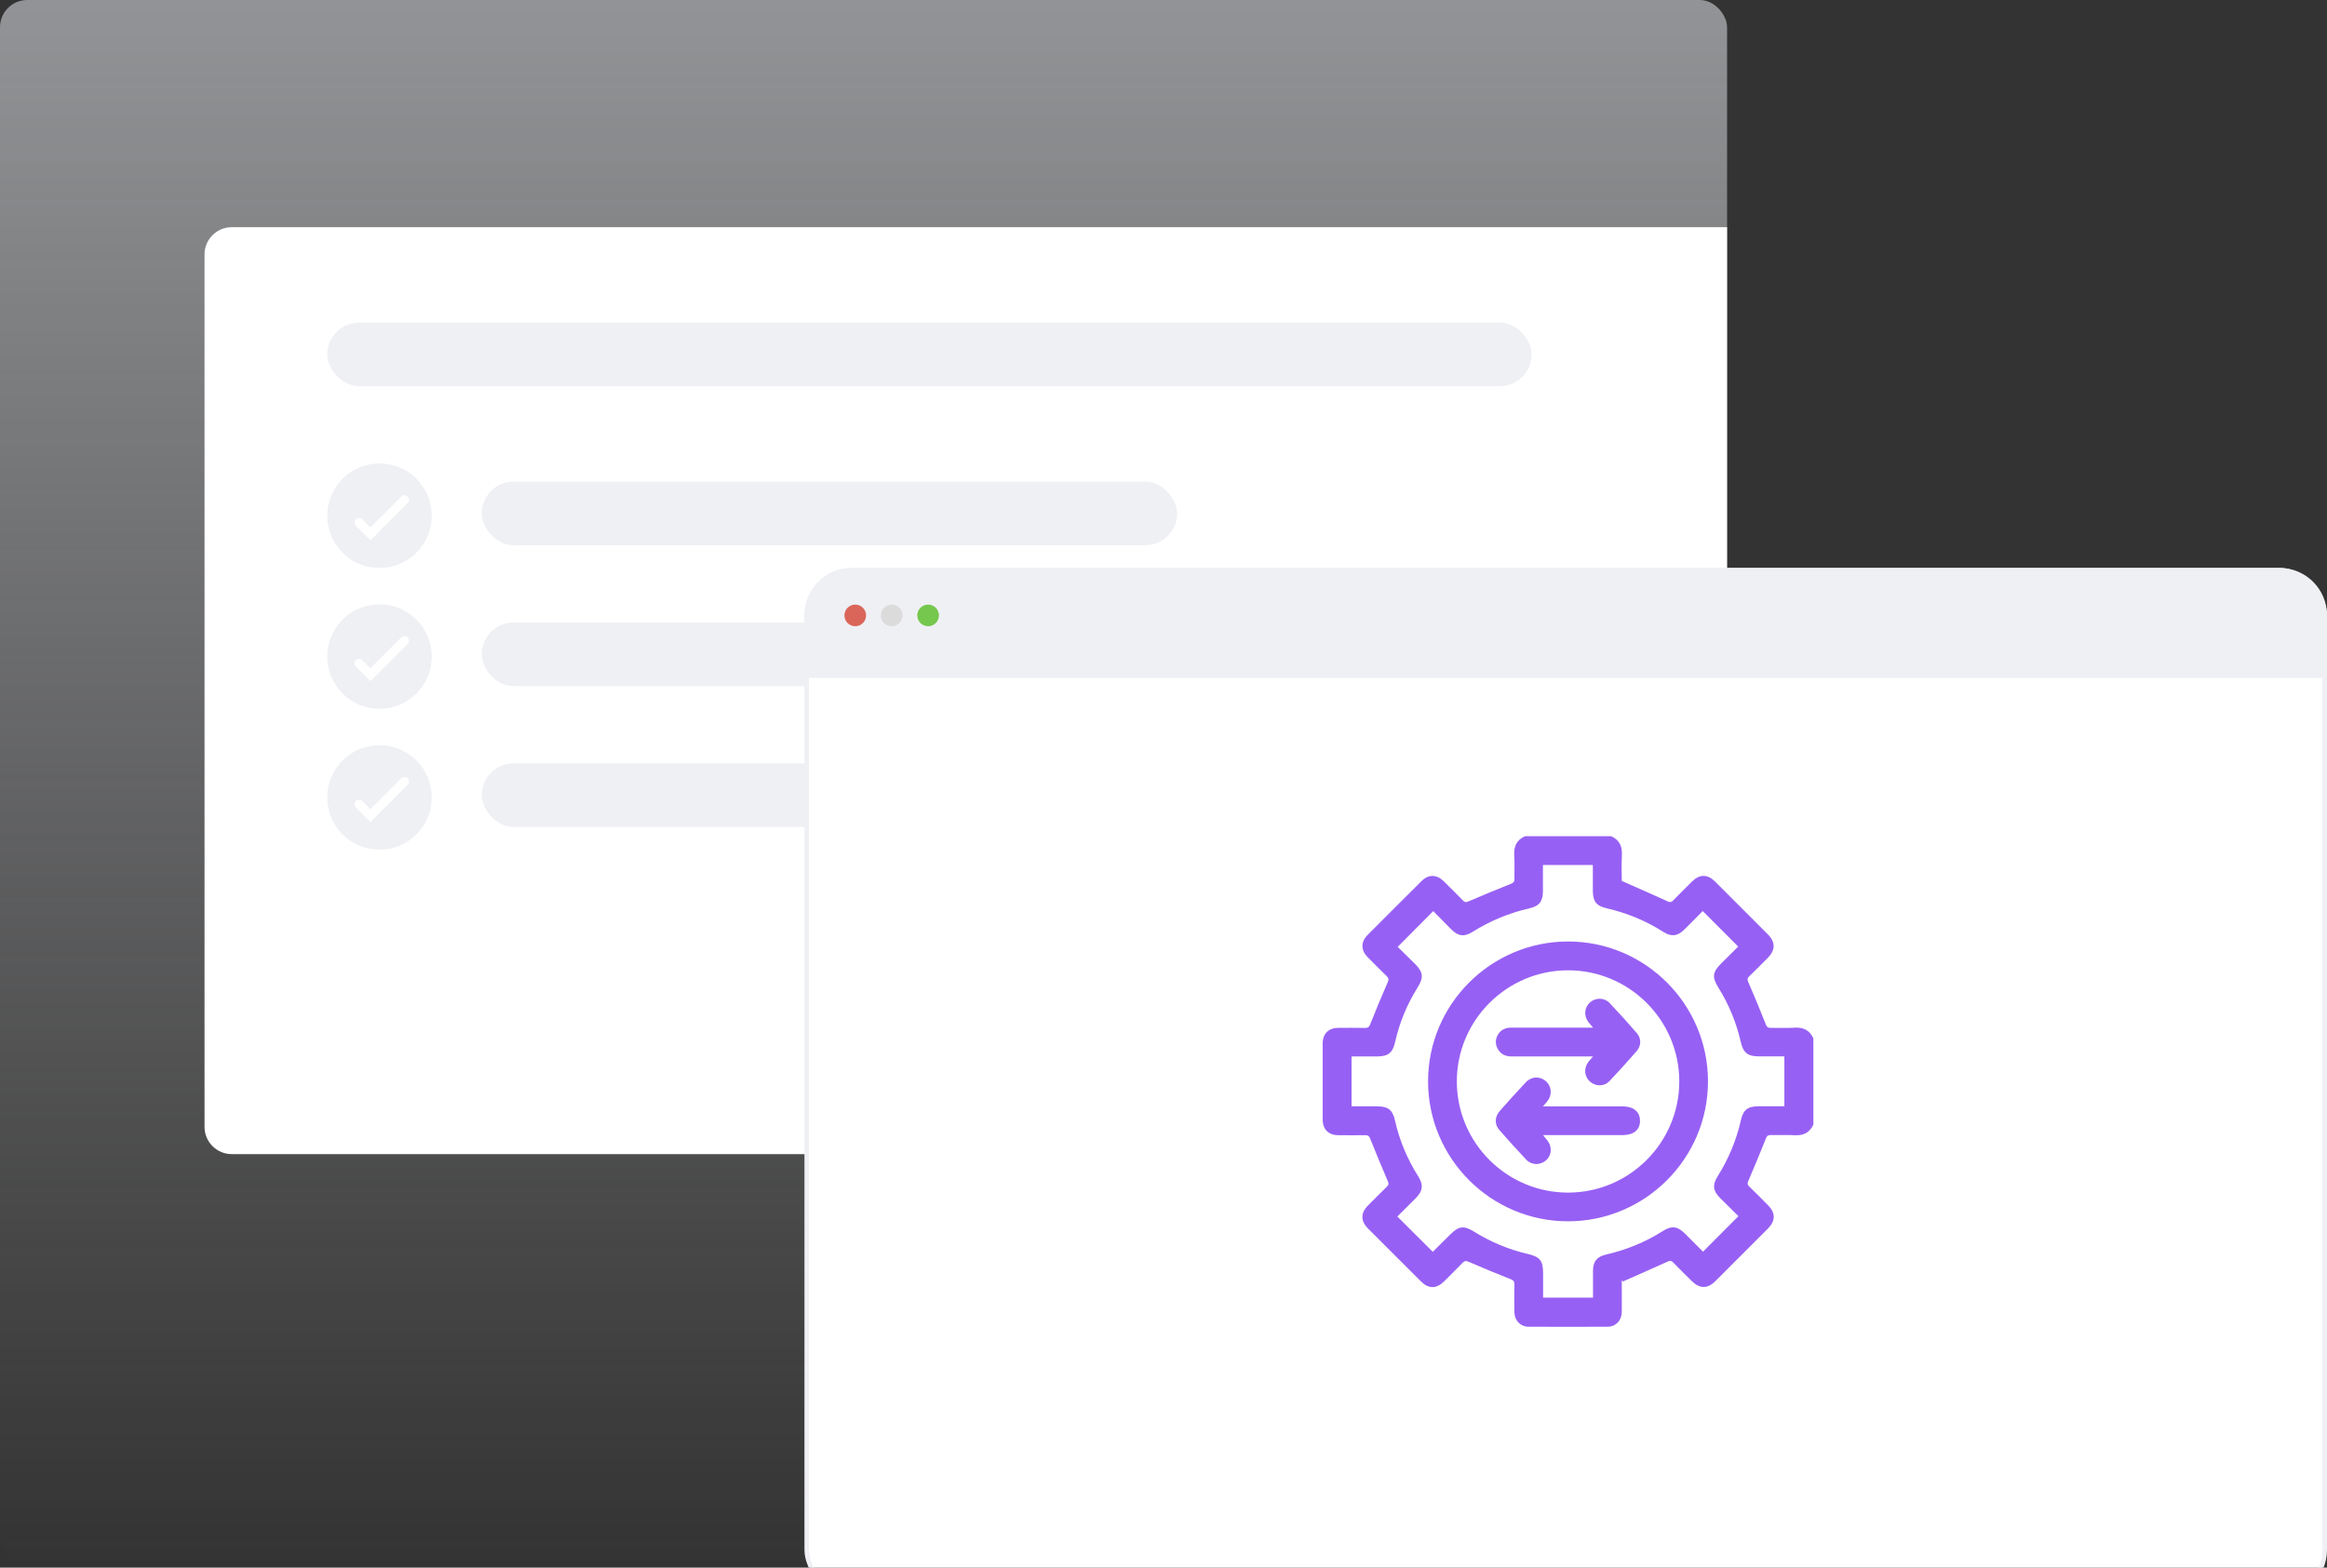
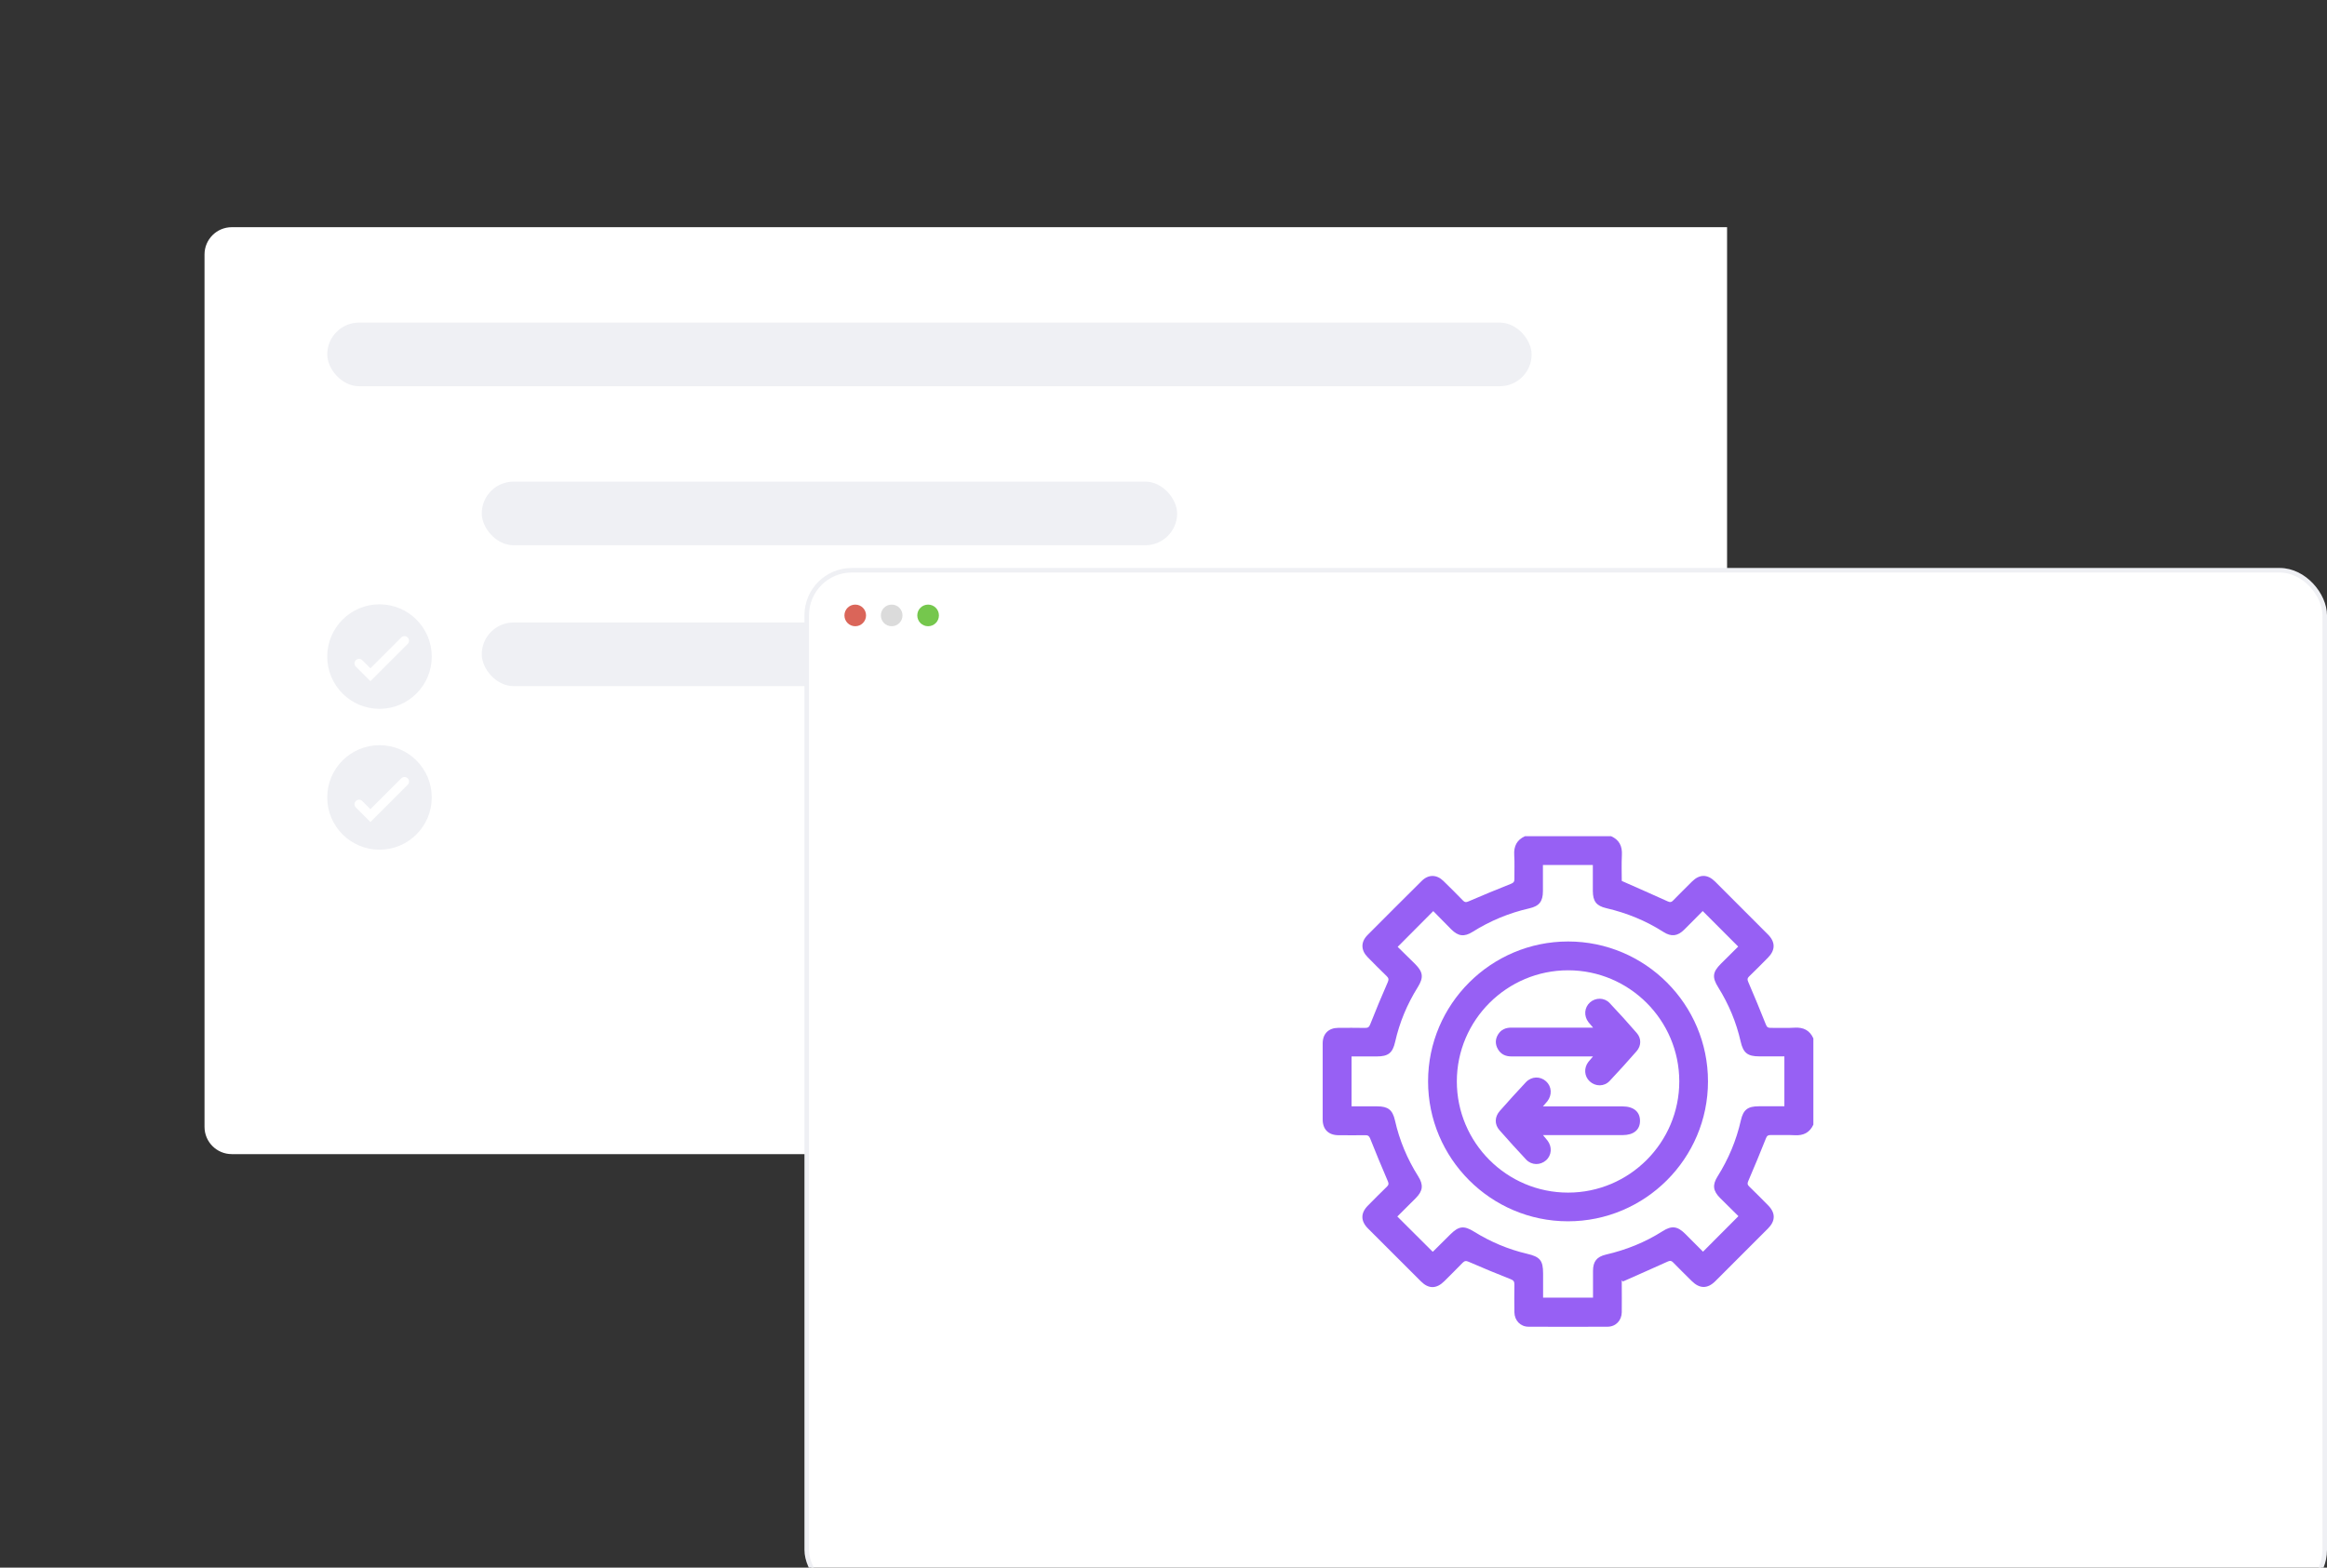
<svg xmlns="http://www.w3.org/2000/svg" width="512" height="345" viewBox="0 0 512 345" fill="none">
  <rect x="0" y="0" width="512" height="345" fill="#333333" stroke="none" />
  <g clip-path="url(#clip0_6321_79466)">
-     <rect width="380" height="345" rx="6" fill="url(#paint0_linear_6321_79466)" />
    <path d="M45 56C45 52.686 47.686 50 51 50H380V254H51C47.686 254 45 251.314 45 248V56Z" fill="white" />
    <rect x="72" y="71" width="265" height="14" rx="7" fill="#EFF0F4" />
    <rect x="106" y="106" width="153" height="14" rx="7" fill="#EFF0F4" />
-     <circle cx="83.5" cy="113.5" r="11.5" fill="#EFF0F4" />
-     <path d="M79 115L81.5 117.5L89 110" stroke="white" stroke-width="2" stroke-linecap="round" />
+     <path d="M79 115L89 110" stroke="white" stroke-width="2" stroke-linecap="round" />
    <rect x="106" y="137" width="153" height="14" rx="7" fill="#EFF0F4" />
    <circle cx="83.5" cy="144.5" r="11.5" fill="#EFF0F4" />
    <path d="M79 146L81.5 148.5L89 141" stroke="white" stroke-width="2" stroke-linecap="round" />
-     <rect x="106" y="168" width="153" height="14" rx="7" fill="#EFF0F4" />
    <circle cx="83.5" cy="175.5" r="11.5" fill="#EFF0F4" />
    <path d="M79 177L81.5 179.5L89 172" stroke="white" stroke-width="2" stroke-linecap="round" />
    <rect x="177.5" y="125.5" width="334" height="225.51" rx="9.908" fill="white" stroke="#EFF0F4" />
    <g clip-path="url(#clip1_6321_79466)">
      <path d="M399 247.486C398.189 249.261 396.813 249.955 394.872 249.84C393.123 249.737 391.361 249.84 389.599 249.801C389.033 249.801 388.776 249.943 388.557 250.521C387.31 253.673 385.998 256.811 384.661 259.936C384.442 260.451 384.455 260.721 384.853 261.107C386.268 262.47 387.644 263.872 389.033 265.274C390.679 266.933 390.679 268.682 389.02 270.354C385.149 274.238 381.278 278.11 377.395 281.981C375.697 283.666 373.961 283.653 372.238 281.943C370.862 280.579 369.485 279.229 368.135 277.84C367.762 277.454 367.479 277.402 366.965 277.634C363.686 279.126 360.38 280.566 357.088 282.033C356.998 281.943 356.921 281.853 356.831 281.763C356.831 282.136 356.831 282.521 356.831 282.894C356.831 284.862 356.857 286.83 356.831 288.798C356.805 290.611 355.519 291.975 353.719 291.988C347.919 292.013 342.119 292.013 336.319 291.988C334.531 291.988 333.233 290.611 333.207 288.811C333.181 286.779 333.168 284.734 333.207 282.701C333.22 282.033 333.001 281.763 332.371 281.518C329.272 280.296 326.198 279.036 323.15 277.698C322.546 277.428 322.237 277.492 321.8 277.93C320.475 279.293 319.125 280.631 317.787 281.968C316.064 283.679 314.341 283.705 312.643 282.007C308.76 278.136 304.876 274.264 301.005 270.38C299.346 268.721 299.346 266.959 300.992 265.312C302.381 263.91 303.757 262.509 305.172 261.145C305.57 260.759 305.583 260.489 305.365 259.975C304.027 256.849 302.715 253.724 301.468 250.56C301.236 249.994 300.992 249.827 300.426 249.84C298.459 249.865 296.491 249.853 294.523 249.84C292.324 249.84 291.025 248.566 291.025 246.393C291.025 240.811 291.025 235.216 291.025 229.634C291.025 227.512 292.324 226.226 294.433 226.213C296.401 226.213 298.369 226.174 300.336 226.226C301.018 226.238 301.262 226.02 301.506 225.377C302.728 222.277 304.001 219.216 305.339 216.168C305.609 215.563 305.532 215.242 305.094 214.817C303.68 213.454 302.291 212.052 300.915 210.65C299.41 209.119 299.385 207.319 300.876 205.801C304.837 201.814 308.824 197.84 312.811 193.878C314.277 192.412 316.103 192.425 317.582 193.878C319.048 195.306 320.488 196.746 321.903 198.2C322.289 198.599 322.559 198.611 323.073 198.393C326.198 197.055 329.323 195.743 332.487 194.496C333.065 194.264 333.22 194.007 333.207 193.441C333.181 191.679 333.284 189.917 333.168 188.168C333.053 186.226 333.747 184.849 335.522 184.039H354.503C356.291 184.849 356.96 186.226 356.857 188.168C356.754 190.187 356.831 192.232 356.831 193.878C360.368 195.447 363.673 196.888 366.952 198.38C367.466 198.611 367.749 198.586 368.122 198.187C369.498 196.772 370.9 195.396 372.289 194.007C373.948 192.361 375.697 192.361 377.369 194.02C381.253 197.891 385.136 201.775 388.994 205.66C390.653 207.319 390.653 209.081 389.02 210.74C387.631 212.142 386.255 213.544 384.841 214.907C384.442 215.293 384.429 215.563 384.648 216.078C385.985 219.203 387.297 222.328 388.544 225.492C388.776 226.071 389.02 226.226 389.586 226.213C391.348 226.187 393.11 226.29 394.859 226.174C396.801 226.058 398.177 226.74 398.987 228.528V247.512L399 247.486ZM315.228 275.473C315.228 275.473 315.318 275.447 315.357 275.396C316.604 274.161 317.852 272.927 319.099 271.679C320.964 269.827 322.083 269.673 324.308 271.049C327.947 273.312 331.844 274.959 336.01 275.936C338.84 276.592 339.521 277.402 339.521 280.271C339.521 282.045 339.521 283.82 339.521 285.582H350.504C350.504 283.576 350.504 281.634 350.504 279.705C350.504 277.634 351.327 276.592 353.333 276.116C357.783 275.087 361.962 273.415 365.82 270.959C367.814 269.685 369.087 269.853 370.784 271.537C372.122 272.875 373.446 274.213 374.707 275.473C377.33 272.836 379.889 270.277 382.5 267.653C381.188 266.354 379.812 265.004 378.449 263.64C376.906 262.084 376.739 260.785 377.896 258.933C380.314 255.087 382.037 250.984 383.04 246.547C383.567 244.219 384.571 243.473 386.975 243.473C388.519 243.473 390.075 243.473 391.618 243.473C391.952 243.473 392.287 243.473 392.608 243.473V232.489C390.743 232.489 388.917 232.489 387.104 232.489C384.519 232.489 383.555 231.73 382.989 229.222C382.024 224.965 380.365 221.004 378.063 217.312C376.674 215.087 376.803 213.943 378.642 212.103C379.954 210.804 381.265 209.505 382.449 208.322C379.799 205.66 377.253 203.113 374.642 200.502C373.318 201.827 371.955 203.242 370.553 204.618C369.1 206.045 367.737 206.213 366 205.107C362.117 202.624 357.911 200.914 353.423 199.872C351.224 199.357 350.478 198.354 350.465 196.065C350.465 194.174 350.465 192.283 350.465 190.367H339.483C339.483 192.322 339.483 194.213 339.483 196.103C339.483 198.367 338.698 199.409 336.499 199.91C332.037 200.927 327.883 202.65 324.012 205.081C322.173 206.238 320.848 206.071 319.305 204.528C317.942 203.164 316.604 201.775 315.357 200.515C312.708 203.177 310.149 205.75 307.525 208.386C308.734 209.582 310.046 210.843 311.345 212.142C313.132 213.93 313.274 215.126 311.936 217.274C309.608 221.004 307.937 224.991 306.972 229.274C306.419 231.743 305.455 232.502 302.934 232.502C301.082 232.502 299.23 232.502 297.378 232.502V243.486C299.307 243.486 301.172 243.486 303.024 243.486C305.403 243.486 306.406 244.258 306.933 246.599C307.924 250.997 309.634 255.074 312.039 258.882C313.235 260.785 313.081 262.097 311.512 263.679C310.149 265.042 308.785 266.406 307.448 267.73C310.071 270.341 312.631 272.901 315.203 275.46L315.228 275.473Z" fill="#9760F4" />
      <path d="M314.213 237.981C314.213 221.017 328.05 207.203 345.026 207.203C362.001 207.203 375.813 221.042 375.8 238.007C375.8 254.972 361.95 268.798 344.987 268.785C328.025 268.785 314.2 254.933 314.213 237.968V237.981ZM345.026 262.47C358.516 262.47 369.499 251.447 369.486 237.968C369.46 224.515 358.503 213.557 345.052 213.544C331.561 213.531 320.553 224.502 320.54 237.994C320.54 251.486 331.536 262.483 345.026 262.47Z" fill="#9760F4" />
      <path d="M339.482 243.497C342.955 243.497 346.183 243.497 349.41 243.497C351.944 243.497 354.465 243.497 356.998 243.497C359.429 243.497 360.856 244.681 360.843 246.687C360.843 248.655 359.429 249.813 357.049 249.813C351.635 249.813 346.234 249.813 340.82 249.813H339.495C339.907 250.314 340.203 250.649 340.473 250.996C341.553 252.385 341.424 254.25 340.164 255.369C338.891 256.488 336.988 256.475 335.792 255.202C333.798 253.079 331.843 250.919 329.914 248.719C328.796 247.446 328.847 245.8 329.992 244.501C331.869 242.366 333.785 240.256 335.727 238.186C336.975 236.861 338.878 236.809 340.177 237.98C341.424 239.112 341.54 240.977 340.46 242.366C340.203 242.687 339.92 242.996 339.482 243.497Z" fill="#9760F4" />
      <path d="M350.529 226.173C350.079 225.646 349.783 225.325 349.513 224.977C348.433 223.588 348.587 221.723 349.847 220.604C351.069 219.524 352.985 219.511 354.143 220.733C356.2 222.894 358.194 225.119 360.148 227.37C361.164 228.54 361.139 230.148 360.097 231.344C358.155 233.569 356.175 235.755 354.156 237.903C352.947 239.177 351.056 239.151 349.783 237.993C348.574 236.887 348.446 235.048 349.487 233.698C349.757 233.35 350.066 233.016 350.503 232.501C349.937 232.501 349.565 232.501 349.204 232.501C343.649 232.501 338.106 232.501 332.55 232.501C331.264 232.501 330.223 232.038 329.567 230.881C328.962 229.813 328.975 228.72 329.606 227.678C330.261 226.598 331.277 226.161 332.538 226.161C338.055 226.161 343.572 226.161 349.089 226.161C349.475 226.161 349.86 226.161 350.529 226.161V226.173Z" fill="#9760F4" />
    </g>
-     <path d="M177 135.408C177 129.66 181.66 125 187.408 125H501.592C507.34 125 512 129.66 512 135.408V149.19H177V135.408Z" fill="#EFF0F4" />
    <path d="M188.182 133.062H188.169C186.859 133.062 185.797 134.124 185.797 135.434V135.448C185.797 136.758 186.859 137.82 188.169 137.82H188.182C189.493 137.82 190.554 136.758 190.554 135.448V135.434C190.554 134.124 189.493 133.062 188.182 133.062Z" fill="#DA6559" />
    <path d="M204.214 133.062H204.2C202.89 133.062 201.828 134.124 201.828 135.434V135.448C201.828 136.758 202.89 137.82 204.2 137.82H204.214C205.524 137.82 206.586 136.758 206.586 135.448V135.434C206.586 134.124 205.524 133.062 204.214 133.062Z" fill="#75C74D" />
    <path d="M196.2 133.062H196.186C194.876 133.062 193.814 134.124 193.814 135.434V135.448C193.814 136.758 194.876 137.82 196.186 137.82H196.2C197.51 137.82 198.572 136.758 198.572 135.448V135.434C198.572 134.124 197.51 133.062 196.2 133.062Z" fill="#DBDBDB" />
  </g>
  <defs>
    <linearGradient id="paint0_linear_6321_79466" x1="190" y1="-308.5" x2="190" y2="345" gradientUnits="userSpaceOnUse">
      <stop stop-color="#E8EAEF" />
      <stop offset="1" stop-color="#E8EAEF" stop-opacity="0" />
    </linearGradient>
    <clipPath id="clip0_6321_79466">
      <rect width="512" height="345" fill="white" />
    </clipPath>
    <clipPath id="clip1_6321_79466">
      <rect width="108" height="108" fill="white" transform="translate(291 184)" />
    </clipPath>
  </defs>
</svg>